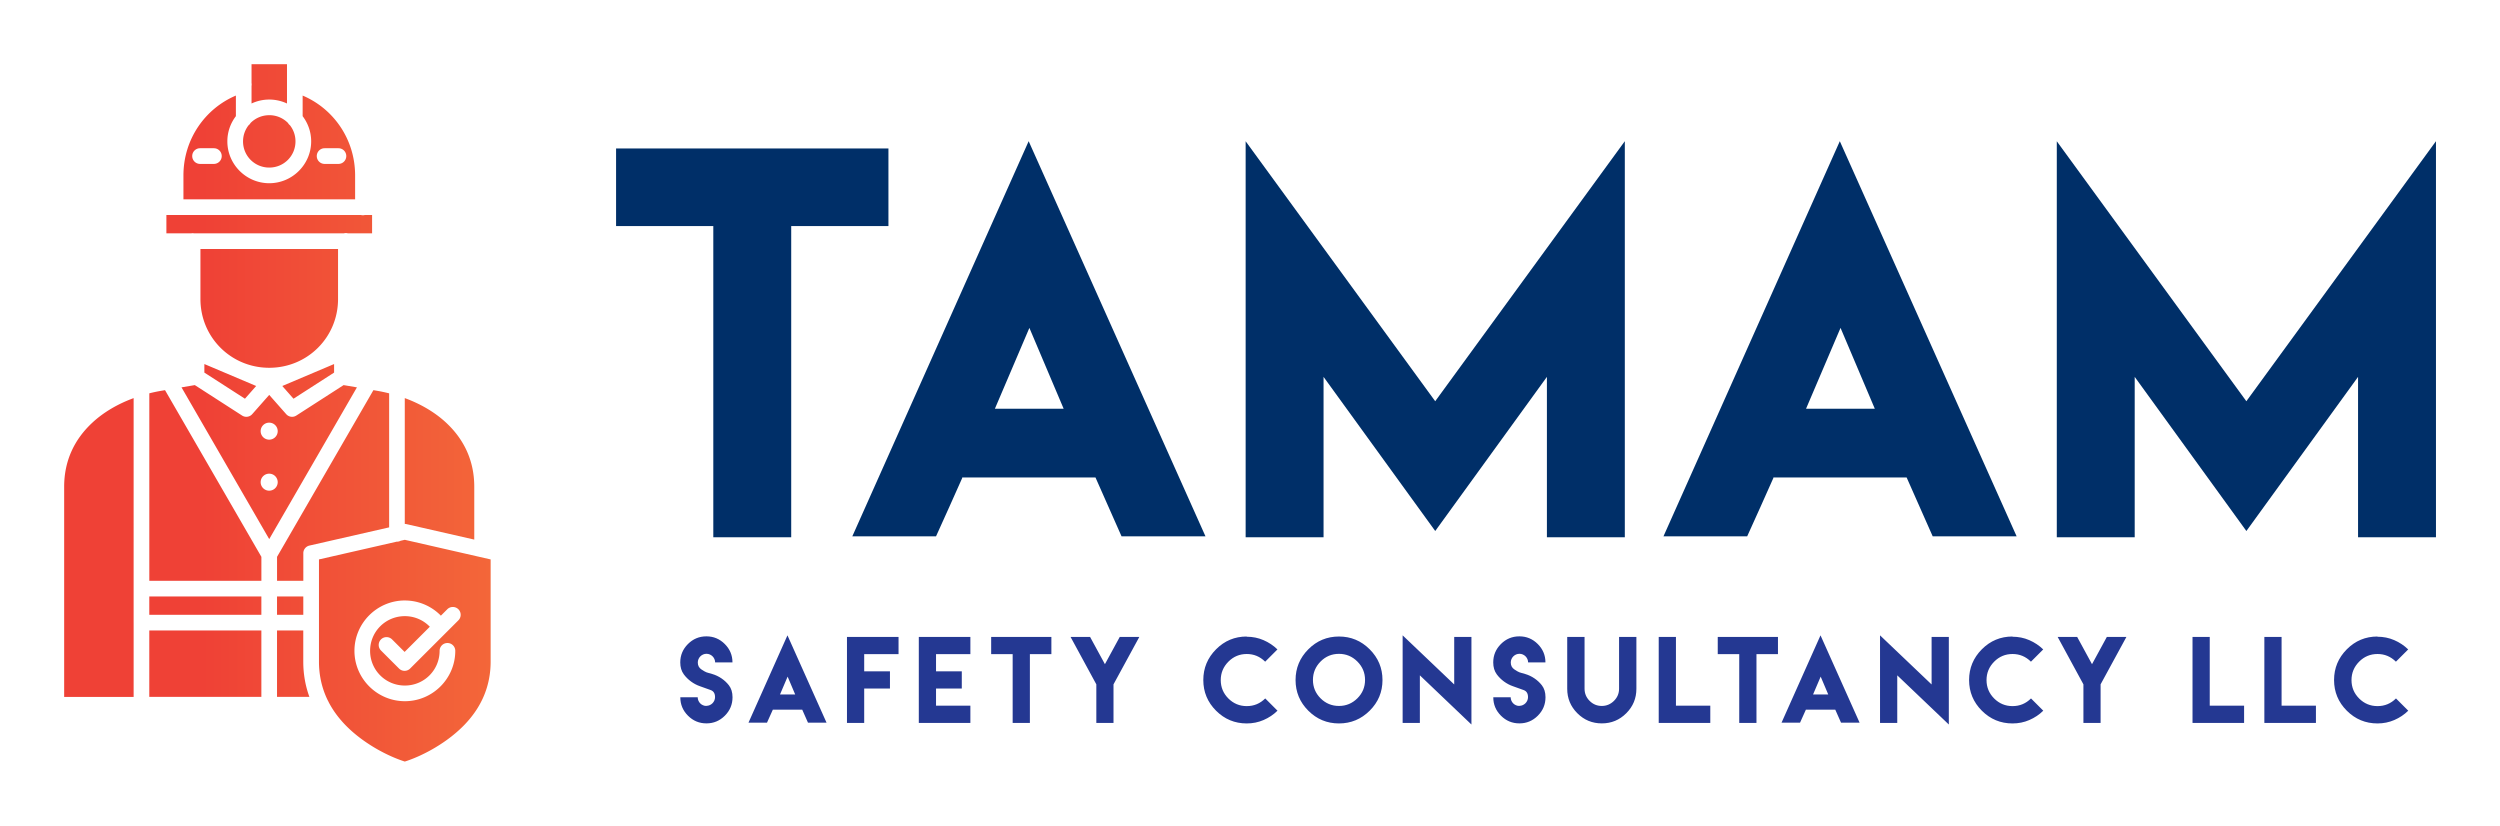
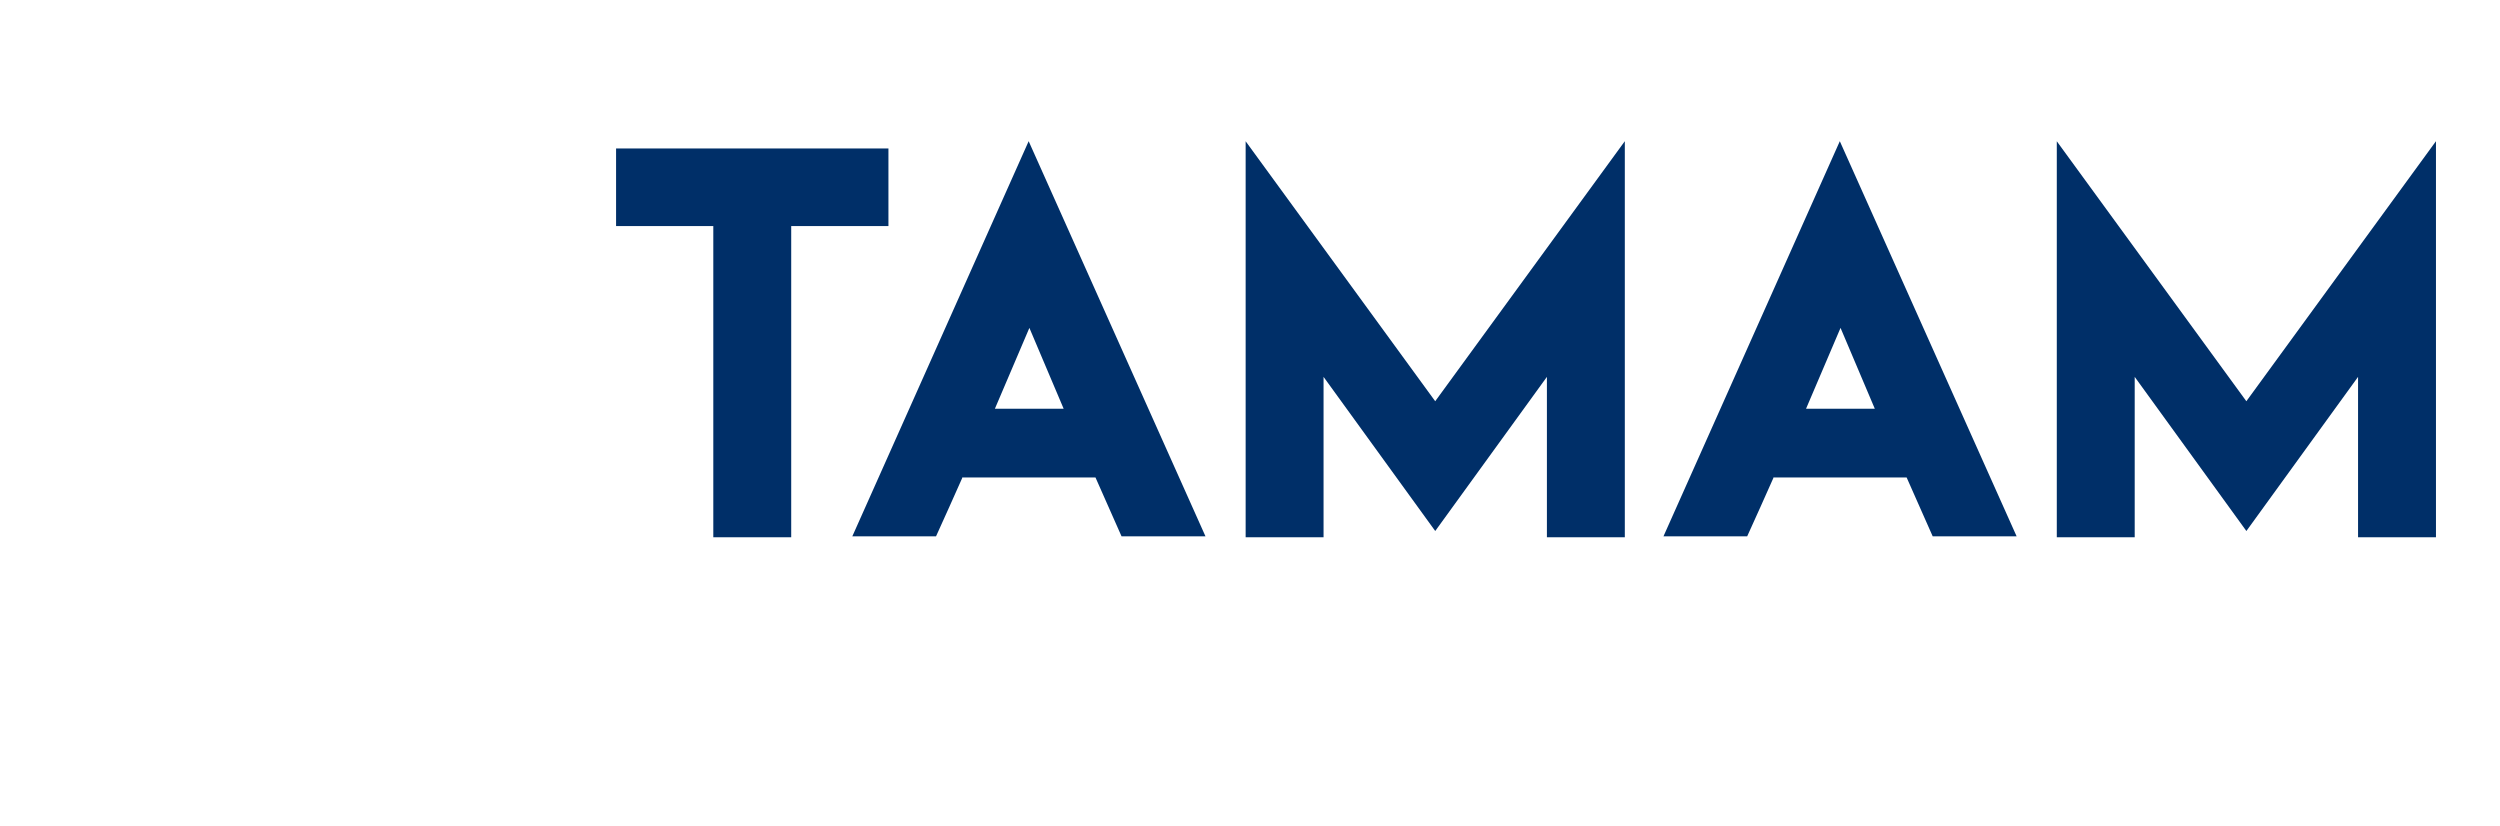
<svg xmlns="http://www.w3.org/2000/svg" version="1.1" width="3162.362" height="1044.476" viewBox="0 0 3162.362 1044.476">
  <g transform="scale(8.118) translate(10, 10)">
    <defs id="SvgjsDefs18767">
      <linearGradient id="SvgjsLinearGradient18774">
        <stop id="SvgjsStop18775" stop-color="#ef4136" offset="0" />
        <stop id="SvgjsStop18776" stop-color="#fbb040" offset="1" />
      </linearGradient>
    </defs>
    <g id="SvgjsG18768" featureKey="UqkkrJ-0" transform="matrix(4.191,0,0,4.191,-22.212,-1.11)" fill="url(#SvgjsLinearGradient18774)">
      <g transform="translate(131.03,-196.708)">
-         <path d="m -118.764,196.973 v 0.701 a 0.291,0.291 0 0 1 0,0.107 v 0.654 c 0.2,-0.094 0.424,-0.147 0.659,-0.147 0.235,0 0.458,0.053 0.659,0.147 v -1.462 z m -0.582,1.167 c -1.147,0.486 -1.95,1.625 -1.95,2.969 v 0.888 h 6.383 v -0.888 c 0,-1.344 -0.803,-2.483 -1.951,-2.969 v 0.766 c 0.198,0.261 0.317,0.586 0.317,0.937 -2e-5,0.856 -0.701,1.556 -1.558,1.556 -0.857,0 -1.558,-0.7 -1.558,-1.556 0,-0.351 0.118,-0.676 0.317,-0.937 z m 1.241,0.73 c -0.274,0 -0.52,0.111 -0.696,0.29 a 0.291,0.291 0 0 1 -0.075,0.087 c -0.127,0.164 -0.204,0.371 -0.204,0.596 0,0.541 0.433,0.974 0.975,0.974 0.542,0 0.975,-0.433 0.975,-0.974 0,-0.226 -0.076,-0.432 -0.204,-0.597 a 0.291,0.291 0 0 1 -0.075,-0.087 c -0.176,-0.179 -0.422,-0.29 -0.696,-0.29 z m -2.573,1.228 h 0.514 a 0.291,0.291 0 1 1 0,0.583 h -0.514 a 0.291,0.291 0 1 1 0,-0.583 z m 4.631,0 h 0.514 a 0.291,0.291 0 1 1 0,0.583 h -0.514 a 0.291,0.291 0 1 1 0,-0.583 z m -5.883,2.482 v 0.682 h 0.927 a 0.291,0.291 0 0 1 0.043,-0.006 0.291,0.291 0 0 1 0.053,0.006 h 5.575 a 0.291,0.291 0 0 1 0.15,0 h 0.9 V 202.58 h -0.267 a 0.291,0.291 0 0 1 -0.15,0 h -6.881 a 0.291,0.291 0 0 1 -0.006,0 z m 1.266,1.265 v 1.861 c 0,1.42 1.136,2.555 2.558,2.555 1.423,0 2.558,-1.135 2.558,-2.555 v -1.861 z m 0.146,4.277 v 0.318 l 1.509,0.971 0.417,-0.473 z m 4.823,0 -1.926,0.816 0.417,0.473 1.509,-0.971 z m -5.178,0.783 -0.495,0.084 3.261,5.642 3.261,-5.642 -0.495,-0.084 -1.758,1.132 a 0.291,0.291 0 0 1 -0.376,-0.052 l -0.632,-0.716 -0.632,0.716 a 0.291,0.291 0 0 1 -0.376,0.052 z m -1.108,0.188 -0.13,0.022 c -0.154,0.026 -0.305,0.058 -0.454,0.096 v 6.97 h 4.167 v -0.891 z m 7.748,0 -3.583,6.197 v 0.891 h 0.977 v -1.026 a 0.291,0.291 0 0 1 0.227,-0.284 l 2.964,-0.677 v -4.983 c -0.149,-0.037 -0.3,-0.07 -0.454,-0.096 z m -8.915,0.296 c -0.591,0.217 -1.118,0.525 -1.536,0.914 -0.651,0.605 -1.047,1.394 -1.047,2.383 v 7.812 h 2.583 v -2.75 a 0.291,0.291 0 0 1 0,-0.007 v -1.257 a 0.291,0.291 0 0 1 0,-0.007 z m 10.081,0 v 4.678 a 0.291,0.291 0 0 1 0.009,0 0.291,0.291 0 0 1 0.058,0.007 l 2.517,0.575 v -1.964 c 0,-0.989 -0.396,-1.777 -1.047,-2.383 -0.418,-0.389 -0.946,-0.697 -1.536,-0.914 z m -5.041,0.912 a 0.317,0.316 0 0 1 0.317,0.316 0.317,0.316 0 0 1 -0.317,0.316 0.317,0.316 0 0 1 -0.317,-0.316 0.317,0.316 0 0 1 0.317,-0.316 z m 0,1.897 a 0.317,0.316 0 0 1 0.317,0.316 0.317,0.316 0 0 1 -0.317,0.316 0.317,0.316 0 0 1 -0.317,-0.316 0.317,0.316 0 0 1 0.317,-0.316 z m 5.042,2.459 -0.157,0.036 a 0.291,0.291 0 0 1 -0.145,0.033 l -2.889,0.66 v 1.076 a 0.291,0.291 0 0 1 0,0.007 v 1.258 a 0.291,0.291 0 0 1 0,0.007 v 1.449 c 0,0.555 0.126,1.034 0.329,1.447 a 0.291,0.291 0 0 1 0.028,0.055 c 0.309,0.599 0.781,1.057 1.264,1.407 0.761,0.551 1.456,0.773 1.571,0.809 0.116,-0.036 0.81,-0.259 1.57,-0.809 0.826,-0.598 1.621,-1.514 1.621,-2.909 v -3.797 z m -9.5,2.106 v 0.682 h 4.167 v -0.682 z m 4.749,0 v 0.682 h 0.977 v -0.682 z m 4.751,0.15 c 0.516,0 0.986,0.21 1.325,0.548 a 0.291,0.291 0 0 1 0.016,0.017 l 0.236,-0.236 a 0.291,0.291 0 0 1 0.2,-0.088 0.291,0.291 0 0 1 0.212,0.5 l -1.791,1.789 a 0.291,0.291 0 0 1 -0.412,0 c -0.224,-0.224 -0.448,-0.447 -0.671,-0.671 a 0.291,0.291 0 1 1 0.412,-0.412 c 0.155,0.155 0.311,0.31 0.466,0.465 l 0.938,-0.937 a 0.291,0.291 0 0 1 -0.016,-0.015 c -0.234,-0.234 -0.555,-0.378 -0.913,-0.378 -0.717,0 -1.292,0.574 -1.292,1.29 0,0.716 0.575,1.29 1.292,1.29 0.717,0 1.292,-0.574 1.292,-1.29 a 0.291,0.291 0 1 1 0.583,0 c 0,1.031 -0.843,1.872 -1.874,1.872 -1.032,0 -1.875,-0.841 -1.875,-1.872 0,-1.031 0.843,-1.873 1.875,-1.873 z m -9.5,1.115 v 2.469 h 4.167 v -2.469 z m 4.749,0 v 2.469 h 1.204 c -0.143,-0.393 -0.228,-0.83 -0.228,-1.313 v -1.155 z" style="color:;font-style:normal;font-variant:normal;font-weight:normal;font-stretch:normal;font-size:medium;line-height:normal;font-family:sans-serif;font-variant-ligatures:normal;font-variant-position:normal;font-variant-caps:normal;font-variant-numeric:normal;font-variant-alternates:normal;font-feature-settings:normal;text-indent:0;text-align:start;text-decoration:none;text-decoration-line:none;text-decoration-style:solid;text-decoration-color:;letter-spacing:normal;word-spacing:normal;text-transform:none;writing-mode:lr-tb;direction:ltr;text-orientation:mixed;dominant-baseline:auto;baseline-shift:baseline;text-anchor:start;white-space:normal;shape-padding:0;clip-rule:nonzero;display:inline;overflow:visible;visibility:visible;opacity:1;isolation:auto;mix-blend-mode:normal;color-interpolation:sRGB;color-interpolation-filters:linearRGB;solid-color:;solid-opacity:1;vector-effect:none;fill:url(#SvgjsLinearGradient18774);fill-opacity:1;fill-rule:nonzero;stroke:none;stroke-width:2.646;stroke-linecap:round;stroke-linejoin:round;stroke-miterlimit:4;stroke-dasharray:none;stroke-dashoffset:86.957;stroke-opacity:1;color-rendering:auto;image-rendering:auto;shape-rendering:auto;text-rendering:auto;enable-background:accumulate" />
-       </g>
+         </g>
    </g>
    <g id="SvgjsG18769" featureKey="0kuQ8p-0" transform="matrix(3.849,0,0,3.849,83.745,-3.26)" fill="#002f68">
      <path d="M4.521 4.258 l3.154 0 l3.936 0 l0 3.144 l-3.936 0 l0 12.598 l-3.154 0 l0 -12.598 l-3.936 0 l0 -3.144 l3.936 0 z M15.921 14.795 l2.783 0 l-1.387 -3.272 z M14.632 17.578 l-0.02 -0.01 c-0.352 0.801 -0.713 1.592 -1.074 2.393 l-3.389 0 l7.139 -15.996 l7.158 15.996 l-3.398 0 c-0.352 -0.791 -0.703 -1.592 -1.055 -2.383 l-5.361 0 z M26.07 3.965 l7.676 10.527 l7.676 -10.527 l0 16.035 l-3.154 0 l0 -6.494 l-4.521 6.24 l-4.521 -6.24 l0 6.494 l-3.154 0 l0 -16.035 z M48.759 14.795 l2.783 0 l-1.387 -3.272 z M47.47 17.578 l-0.02 -0.01 c-0.352 0.801 -0.713 1.592 -1.074 2.393 l-3.389 0 l7.139 -15.996 l7.158 15.996 l-3.398 0 c-0.352 -0.791 -0.703 -1.592 -1.055 -2.383 l-5.361 0 z M58.908 3.965 l7.676 10.527 l7.676 -10.527 l0 16.035 l-3.154 0 l0 -6.494 l-4.521 6.24 l-4.521 -6.24 l0 6.494 l-3.154 0 l0 -16.035 z" />
    </g>
    <g id="SvgjsG18770" featureKey="Nh6iBa-0" transform="matrix(0.851,0,0,0.851,95.426,85.624)" fill="#243892">
-       <path d="M5.459 16.895 l-0.01 -0.02 c0.869 0 1.592 -0.723 1.592 -1.592 c0 -0.674 -0.264 -1.103 -0.801 -1.299 c-1.133 -0.42 -0.859 -0.322 -1.963 -0.703 c-1.162 -0.4 -2.236 -1.191 -2.959 -2.178 c-0.43 -0.586 -0.645 -1.309 -0.645 -2.178 c0 -1.309 0.469 -2.432 1.406 -3.369 s2.061 -1.406 3.379 -1.406 c1.309 0 2.432 0.469 3.369 1.406 s1.406 2.061 1.406 3.369 l-3.174 0 c0 -0.859 -0.723 -1.582 -1.582 -1.582 c-0.869 0 -1.592 0.723 -1.592 1.592 c0 0.566 0.225 0.996 0.684 1.289 c0.938 0.605 0.83 0.488 1.953 0.82 c1.211 0.352 2.305 1.103 3.057 2.07 c0.439 0.566 0.664 1.299 0.664 2.188 c0 1.318 -0.469 2.441 -1.406 3.379 s-2.061 1.406 -3.369 1.406 c-1.318 0 -2.441 -0.469 -3.379 -1.406 s-1.406 -2.061 -1.406 -3.379 l3.184 0 c0 0.879 0.713 1.592 1.592 1.592 z M18.934 14.795 l2.783 0 l-1.387 -3.272 z M17.645 17.578 l-0.02 -0.01 c-0.352 0.801 -0.713 1.592 -1.074 2.393 l-3.389 0 l7.139 -15.996 l7.158 15.996 l-3.398 0 c-0.352 -0.791 -0.703 -1.592 -1.055 -2.383 l-5.361 0 z M31.197 4.258 l9.443 0 l0 3.144 l-6.289 0 l0 3.154 l4.717 0 l0 3.144 l-4.717 0 l0 3.144 l0 3.154 l-3.154 0 l0 -6.299 l0 -3.144 l0 -6.299 z M44.35 4.258 l9.443 0 l0 3.144 l-6.289 0 l0 3.154 l4.717 0 l0 3.144 l-4.717 0 l0 3.144 l6.289 0 l0 3.154 l-6.289 0 l-3.154 0 l0 -15.742 z M61.535 4.258 l3.154 0 l3.936 0 l0 3.144 l-3.936 0 l0 12.598 l-3.154 0 l0 -12.598 l-3.936 0 l0 -3.144 l3.936 0 z M72.139 4.258 l3.574 0 l2.715 4.99 l2.715 -4.99 l3.584 0 l-4.727 8.682 l0 7.061 l-3.144 0 l0 -7.061 z M104.391 4.18 l-0.01 0.039 c1.094 0 2.119 0.205 3.086 0.625 s1.816 0.986 2.549 1.699 l-2.246 2.246 c-0.947 -0.938 -2.07 -1.406 -3.369 -1.406 c-1.318 0 -2.441 0.469 -3.369 1.406 s-1.397 2.061 -1.397 3.369 c0 1.318 0.469 2.441 1.397 3.369 s2.051 1.397 3.369 1.397 s2.441 -0.469 3.379 -1.406 l2.246 2.246 c-0.732 0.723 -1.582 1.289 -2.549 1.709 s-1.992 0.625 -3.086 0.625 c-2.188 0 -4.062 -0.781 -5.615 -2.334 s-2.334 -3.428 -2.334 -5.615 s0.781 -4.062 2.334 -5.625 s3.428 -2.344 5.615 -2.344 z M121.283 4.18 c2.188 0 4.062 0.781 5.625 2.344 s2.344 3.438 2.344 5.625 s-0.781 4.062 -2.344 5.615 s-3.438 2.334 -5.625 2.334 s-4.062 -0.781 -5.615 -2.334 s-2.334 -3.428 -2.334 -5.615 s0.781 -4.062 2.334 -5.625 s3.428 -2.344 5.615 -2.344 z M121.283 7.354 c-1.318 0 -2.441 0.469 -3.369 1.406 s-1.397 2.061 -1.397 3.369 c0 1.318 0.469 2.441 1.397 3.369 s2.051 1.397 3.369 1.397 c1.309 0 2.432 -0.469 3.369 -1.397 s1.406 -2.051 1.406 -3.369 c0 -1.309 -0.469 -2.432 -1.406 -3.369 s-2.061 -1.406 -3.369 -1.406 z M132.941 3.965 l9.443 8.994 l0 -8.701 l3.154 0 l0 16.035 l-9.443 -9.004 l0 8.711 l-3.154 0 l0 -16.035 z M154.316 16.895 l-0.01 -0.02 c0.869 0 1.592 -0.723 1.592 -1.592 c0 -0.674 -0.264 -1.103 -0.801 -1.299 c-1.133 -0.42 -0.859 -0.322 -1.963 -0.703 c-1.162 -0.4 -2.236 -1.191 -2.959 -2.178 c-0.43 -0.586 -0.645 -1.309 -0.645 -2.178 c0 -1.309 0.469 -2.432 1.406 -3.369 s2.061 -1.406 3.379 -1.406 c1.309 0 2.432 0.469 3.369 1.406 s1.406 2.061 1.406 3.369 l-3.174 0 c0 -0.859 -0.723 -1.582 -1.582 -1.582 c-0.869 0 -1.592 0.723 -1.592 1.592 c0 0.566 0.225 0.996 0.684 1.289 c0.938 0.605 0.83 0.488 1.953 0.82 c1.211 0.352 2.305 1.103 3.057 2.07 c0.439 0.566 0.664 1.299 0.664 2.188 c0 1.318 -0.469 2.441 -1.406 3.379 s-2.061 1.406 -3.369 1.406 c-1.318 0 -2.441 -0.469 -3.379 -1.406 s-1.406 -2.061 -1.406 -3.379 l3.184 0 c0 0.879 0.713 1.592 1.592 1.592 z M172.567 4.258 l3.174 0 l0 6.328 l0 3.164 c0 1.748 -0.615 3.242 -1.855 4.482 s-2.734 1.855 -4.473 1.855 c-1.748 0 -3.242 -0.615 -4.482 -1.855 s-1.855 -2.734 -1.855 -4.482 l0 -3.164 l0 -6.328 l3.174 0 l0 6.328 l0 2.832 l0 0.322 c0 0.869 0.312 1.611 0.928 2.227 s1.357 0.928 2.227 0.928 c0.859 0 1.602 -0.312 2.227 -0.928 s0.938 -1.357 0.938 -2.227 l0 -0.322 l0 -2.832 l0 -6.328 z M179.83 4.258 l3.154 0 l0 12.588 l6.289 0 l0 3.154 l-9.443 0 l0 -15.742 z M194.574 4.258 l3.154 0 l3.936 0 l0 3.144 l-3.936 0 l0 12.598 l-3.154 0 l0 -12.598 l-3.936 0 l0 -3.144 l3.936 0 z M208.088 14.795 l2.783 0 l-1.387 -3.272 z M206.799 17.578 l-0.02 -0.01 c-0.352 0.801 -0.713 1.592 -1.074 2.393 l-3.389 0 l7.139 -15.996 l7.158 15.996 l-3.398 0 c-0.352 -0.791 -0.703 -1.592 -1.055 -2.383 l-5.361 0 z M220.352 3.965 l9.443 8.994 l0 -8.701 l3.154 0 l0 16.035 l-9.443 -9.004 l0 8.711 l-3.154 0 l0 -16.035 z M244.607 4.18 l-0.01 0.039 c1.094 0 2.119 0.205 3.086 0.625 s1.816 0.986 2.549 1.699 l-2.246 2.246 c-0.947 -0.938 -2.07 -1.406 -3.369 -1.406 c-1.318 0 -2.441 0.469 -3.369 1.406 s-1.397 2.061 -1.397 3.369 c0 1.318 0.469 2.441 1.397 3.369 s2.051 1.397 3.369 1.397 s2.441 -0.469 3.379 -1.406 l2.246 2.246 c-0.732 0.723 -1.582 1.289 -2.549 1.709 s-1.992 0.625 -3.086 0.625 c-2.188 0 -4.062 -0.781 -5.615 -2.334 s-2.334 -3.428 -2.334 -5.615 s0.781 -4.062 2.334 -5.625 s3.428 -2.344 5.615 -2.344 z M252.877 4.258 l3.574 0 l2.715 4.99 l2.715 -4.99 l3.584 0 l-4.727 8.682 l0 7.061 l-3.144 0 l0 -7.061 z M277.57 4.258 l3.154 0 l0 12.588 l6.289 0 l0 3.154 l-9.443 0 l0 -15.742 z M290.723 4.258 l3.154 0 l0 12.588 l6.289 0 l0 3.154 l-9.443 0 l0 -15.742 z M311.434 4.18 l-0.01 0.039 c1.094 0 2.119 0.205 3.086 0.625 s1.816 0.986 2.549 1.699 l-2.246 2.246 c-0.947 -0.938 -2.07 -1.406 -3.369 -1.406 c-1.318 0 -2.441 0.469 -3.369 1.406 s-1.397 2.061 -1.397 3.369 c0 1.318 0.469 2.441 1.397 3.369 s2.051 1.397 3.369 1.397 s2.441 -0.469 3.379 -1.406 l2.246 2.246 c-0.732 0.723 -1.582 1.289 -2.549 1.709 s-1.992 0.625 -3.086 0.625 c-2.188 0 -4.062 -0.781 -5.615 -2.334 s-2.334 -3.428 -2.334 -5.615 s0.781 -4.062 2.334 -5.625 s3.428 -2.344 5.615 -2.344 z" />
-     </g>
+       </g>
  </g>
</svg>